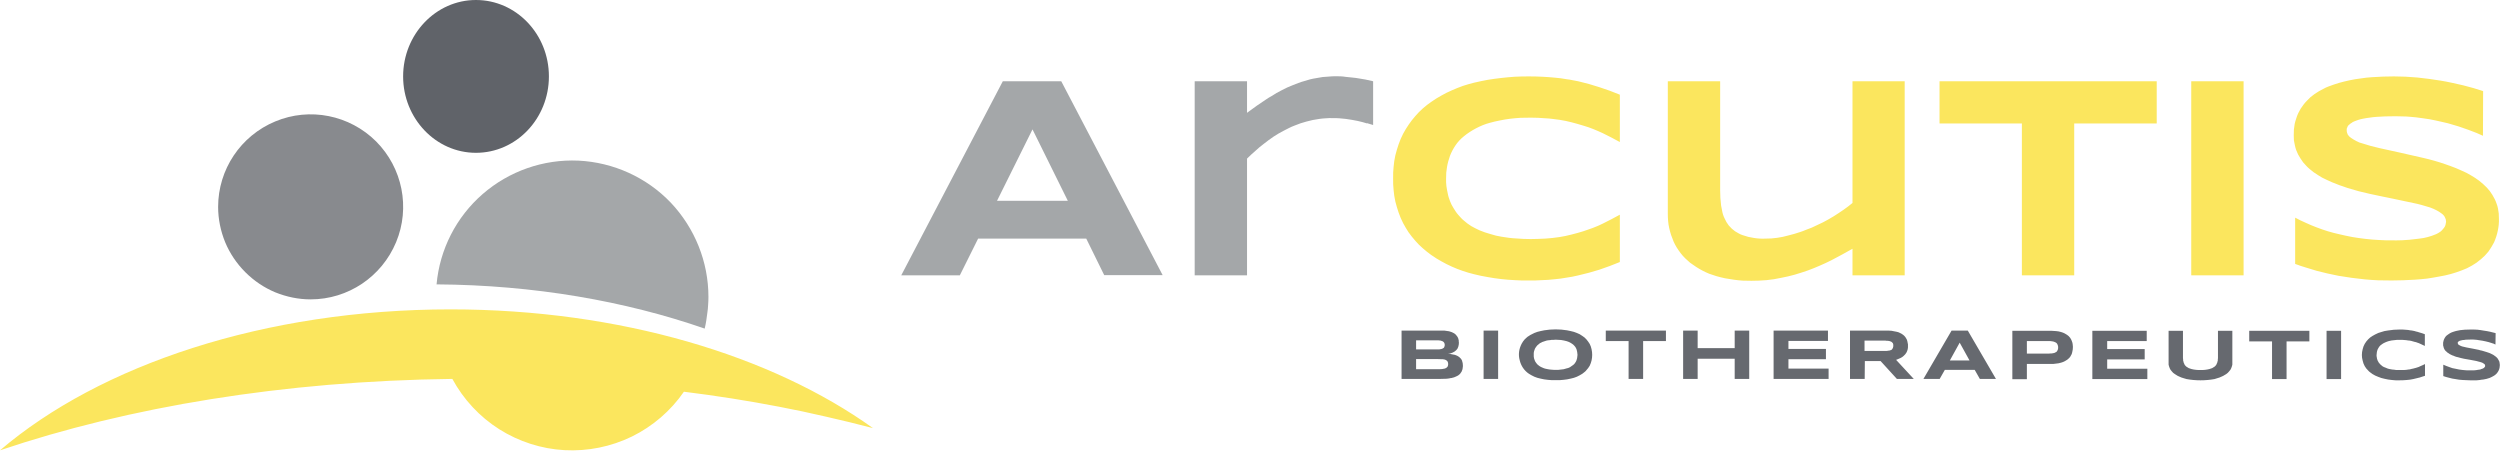
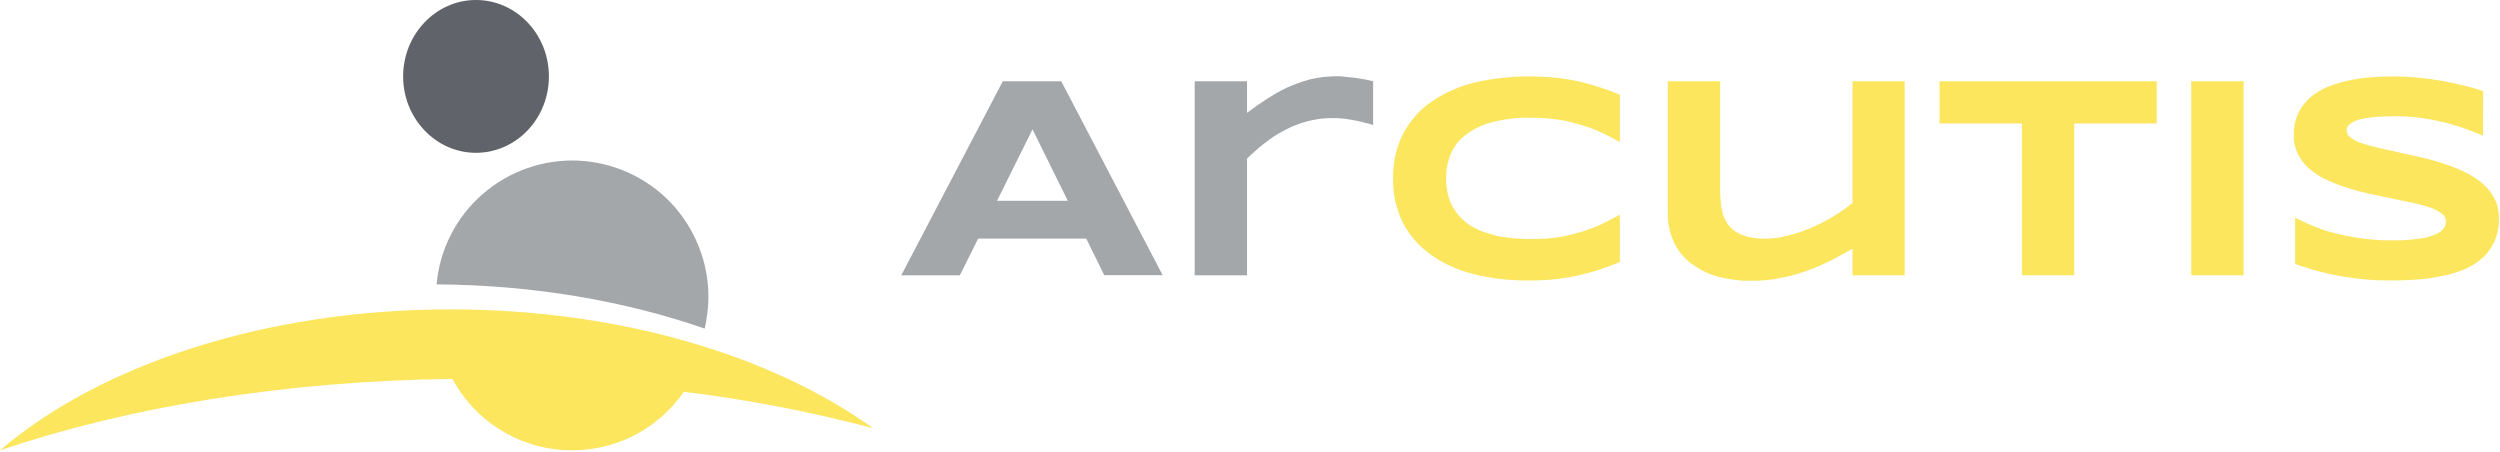
<svg xmlns="http://www.w3.org/2000/svg" version="1.2" viewBox="0 0 1600 289" width="1600" height="289">
  <title>logo-arcutis (1)-svg</title>
  <style>
		.s0 { fill: #888a8e } 
		.s1 { fill: #606369 } 
		.s2 { fill: #a4a7a9 } 
		.s3 { fill: #fbe65e } 
		.s4 { fill: #66696f } 
	</style>
  <g id="type">
    <g id="Layer">
-       <path id="Fill-13" fill-rule="evenodd" class="s0" d="m176.2 187.1c-7.2-3-13.7-7.4-19.2-12.9c-5.5-5.5-9.9-12-12.9-19.2c-2.9-7.1-4.5-14.8-4.5-22.6c0-23.9 14.4-45.5 36.6-54.7c22.1-9.2 47.5-4.1 64.5 12.8c16.9 17 22 42.4 12.8 64.5c-9.2 22.1-30.7 36.6-54.7 36.6c-7.8 0-15.4-1.6-22.6-4.5z" />
-     </g>
+       </g>
    <g id="Layer">
      <path id="Fill-14" class="s1" d="m258 48.9c0-26.9 20.9-48.9 46.6-48.9c25.8 0 46.7 21.9 46.7 48.9c0 27-20.9 48.9-46.7 48.9c-25.7 0-46.6-22-46.6-48.9z" />
    </g>
    <g id="Layer">
      <path id="Fill-15" class="s2" d="m308.9 124.2c16.9-14.7 38.9-22.4 61.3-21.4c22.4 1.1 43.6 10.7 59.1 26.9c15.4 16.3 24.1 37.9 24.1 60.3q0 2.6-0.2 5.1q-0.1 2.6-0.5 5.1q-0.3 2.6-0.7 5.1q-0.4 2.5-1 5c-50.7-17.6-109.2-27.9-171.6-28.3c2-22.4 12.6-43.1 29.5-57.8z" />
    </g>
    <g id="Layer">
      <path id="Fill-16" class="s3" d="m528.8 266.7q-15-3.5-30.2-6.4q-15.1-2.9-30.3-5.3q-15.3-2.4-30.6-4.3c-8.4 12.2-19.9 22.1-33.3 28.7c-13.4 6.5-28.2 9.5-43.1 8.7c-14.8-0.8-29.3-5.5-41.8-13.4c-12.6-8-22.9-19.1-30-32.2c-107.8 1.3-207.5 18-289.5 45.7c64-54.6 169.3-90.2 288.4-90.2c108.5 0 205.6 29.6 270.3 76q-14.9-3.9-29.9-7.3z" />
    </g>
  </g>
  <g id="icon">
    <path id="Fill-1" fill-rule="evenodd" class="s2" d="m695.2 152.7h-69.2l-11.7 23.5h-37.5l65-124.2h37.4l64.9 124.1h-37.4zm-57.1-24.2h45.3l-22.6-45.7zm236.8-49.5c-1.8-0.6-3.8-1.1-6-1.6c-2.3-0.5-4.8-0.9-7.6-1.3q-1-0.1-2.1-0.2q-1-0.1-2.1-0.2q-1-0.1-2.1-0.1q-1.1 0-2.1 0q-2.1-0.1-4.3 0.1q-2.1 0.1-4.2 0.4q-2.1 0.3-4.2 0.7q-2 0.4-4.1 1q-1.9 0.5-3.7 1.1q-1.9 0.7-3.7 1.4q-1.9 0.7-3.7 1.6q-1.7 0.8-3.5 1.8q-1.6 0.9-3.3 1.8q-1.6 1-3.2 2q-1.5 1.1-3.1 2.2q-1.5 1.1-3 2.3q-1.4 1.1-2.8 2.2q-1.4 1.2-2.7 2.4q-1.4 1.2-2.7 2.4q-1.3 1.2-2.6 2.5v74.7h-33.5v-124.2h33.5v20.2c4-3 8.2-6 12.4-8.7q1.6-1.1 3.3-2q1.6-1 3.2-2q1.7-0.9 3.4-1.8q1.7-0.8 3.4-1.7q1.8-0.8 3.6-1.5q1.8-0.8 3.6-1.4q1.8-0.7 3.7-1.2q1.8-0.6 3.7-1.1q2-0.5 4-0.8q2-0.4 4.1-0.7q2-0.2 4.1-0.3q2-0.2 4.1-0.2c2.1 0 4.3 0 6.6 0.4c2.3 0.3 4.5 0.4 6.6 0.7q3.2 0.5 6 1q2.8 0.6 4.9 1.1v28c-0.9-0.3-2.2-0.7-4-1.2z" />
    <g id="Layer">
		</g>
    <g id="Layer">
      <path id="Fill-4" class="s3" d="m1023.6 172.6q-6.6 2.1-13.7 3.7q-1.8 0.4-3.7 0.8q-1.8 0.3-3.7 0.6q-1.8 0.3-3.7 0.6q-1.9 0.2-3.7 0.4q-2.1 0.2-4.2 0.4q-2.1 0.1-4.2 0.2q-2.1 0.1-4.2 0.2q-2.1 0-4.2 0q-4.4 0.1-8.8-0.2q-4.4-0.2-8.8-0.7q-4.4-0.5-8.7-1.3q-4.3-0.7-8.6-1.8q-3.7-0.9-7.2-2.1q-3.6-1.2-7.1-2.8q-3.4-1.5-6.7-3.4q-3.3-1.8-6.4-4q-2.8-2-5.4-4.3q-2.6-2.2-4.8-4.8q-2.3-2.6-4.3-5.4q-1.9-2.9-3.5-5.9q-1.7-3.3-2.9-6.8q-1.2-3.5-2.1-7.1q-0.8-3.6-1.1-7.3q-0.4-3.7-0.3-7.4q-0.1-3.7 0.3-7.4q0.3-3.7 1.1-7.3q0.9-3.6 2.1-7.1q1.2-3.5 2.9-6.8q1.6-3 3.6-5.9q1.9-2.8 4.2-5.4q2.2-2.6 4.8-4.9q2.6-2.3 5.4-4.2q3.1-2.2 6.4-4q3.3-1.9 6.8-3.4q3.4-1.5 7-2.8q3.6-1.2 7.3-2.1q4.3-1 8.6-1.8q4.3-0.7 8.7-1.2q4.4-0.5 8.8-0.8q4.4-0.2 8.8-0.2c6 0 11.5 0.3 16.7 0.8q1.9 0.2 3.8 0.4q1.8 0.3 3.7 0.6q1.9 0.2 3.7 0.6q1.9 0.3 3.7 0.7q7 1.6 13.6 3.8c4.4 1.4 8.8 3 13.1 4.8v30.3q-5.1-2.8-10.8-5.6q-1.5-0.7-3.1-1.4q-1.5-0.6-3.1-1.3q-1.6-0.6-3.2-1.2q-1.5-0.5-3.2-1q-1.8-0.6-3.7-1.1q-1.9-0.6-3.7-1q-1.9-0.5-3.8-0.9q-1.9-0.3-3.9-0.7q-2.3-0.3-4.6-0.6q-2.3-0.3-4.6-0.4q-2.3-0.2-4.6-0.3q-2.4-0.1-4.7-0.1q-3.3 0-6.6 0.1q-3.3 0.2-6.6 0.6q-3.3 0.4-6.6 1.1q-3.2 0.6-6.4 1.5q-2.3 0.6-4.5 1.5q-2.2 0.9-4.3 2q-2.1 1.1-4.1 2.4q-2 1.3-3.8 2.8q-1.5 1.2-2.8 2.6q-1.3 1.4-2.4 3q-1.1 1.6-2 3.3q-0.9 1.7-1.6 3.5q-0.6 1.7-1.1 3.5q-0.5 1.8-0.8 3.6q-0.3 1.9-0.5 3.7q-0.1 1.8-0.1 3.7q0 1.2 0 2.5q0.1 1.2 0.2 2.4q0.2 1.3 0.4 2.5q0.2 1.2 0.5 2.4q0.2 1.2 0.6 2.4q0.4 1.2 0.8 2.3q0.5 1.1 1 2.3q0.6 1.1 1.2 2.1q0.6 1.1 1.4 2.2q0.7 1.1 1.6 2.1q0.8 1 1.7 1.9q0.9 1 1.9 1.8q1.1 1 2.3 1.9q1.2 0.9 2.5 1.7q1.3 0.7 2.6 1.4q1.3 0.7 2.7 1.3q1.7 0.7 3.4 1.3q1.8 0.6 3.6 1.1q1.7 0.5 3.5 1q1.8 0.4 3.6 0.7q2.3 0.4 4.7 0.7q2.3 0.3 4.6 0.4q2.4 0.2 4.7 0.3q2.3 0.1 4.7 0.1q2.3 0 4.6-0.1q2.3-0.1 4.7-0.2q2.3-0.2 4.6-0.4q2.3-0.3 4.6-0.6q1.9-0.4 3.8-0.7q1.9-0.4 3.8-0.9q1.9-0.5 3.8-1q1.8-0.5 3.7-1.1q1.6-0.5 3.2-1.1q1.6-0.5 3.1-1.1q1.6-0.7 3.2-1.3q1.5-0.7 3-1.4q5.7-2.8 10.9-5.7v30.3q-6.5 2.7-13.1 4.9zm77.3-120.6v70q0 1.6 0.1 3.2q0 1.6 0.2 3.1q0.1 1.6 0.3 3.2q0.3 1.5 0.6 3.1q0.2 1.3 0.6 2.6q0.4 1.3 1 2.5q0.5 1.2 1.2 2.4q0.7 1.1 1.5 2.2q0.9 1 1.9 2q1 0.9 2.1 1.7q1.2 0.8 2.4 1.4q1.2 0.7 2.5 1.1q1.8 0.6 3.6 1.1q1.8 0.4 3.7 0.7q1.8 0.3 3.7 0.4q1.9 0.1 3.8 0q1.8 0 3.6-0.1q1.8-0.2 3.7-0.4q1.8-0.3 3.5-0.6q1.8-0.4 3.6-0.9q1.9-0.5 3.8-1q1.9-0.6 3.8-1.2q1.9-0.6 3.7-1.4q1.8-0.7 3.7-1.4q1.8-0.8 3.6-1.7q1.8-0.8 3.6-1.7q1.7-0.9 3.5-1.9q1.7-1 3.4-2q1.6-1 3.1-2q1.6-1 3.1-2.1q1.5-1 2.9-2.1q1.5-1.2 2.9-2.3v-77.9h33.4v124.2h-33.4v-17q-6.3 3.6-13.4 7.3q-1.9 0.9-3.7 1.8q-1.9 0.9-3.8 1.7q-1.9 0.8-3.8 1.6q-2 0.8-3.9 1.5q-2.1 0.7-4.2 1.4q-2.1 0.7-4.2 1.3q-2.1 0.6-4.3 1.1q-2.1 0.5-4.3 0.9q-2.4 0.5-4.7 0.9q-2.4 0.3-4.8 0.6q-2.4 0.2-4.8 0.3q-2.4 0.1-4.8 0.1q-2.8 0-5.7-0.1q-2.8-0.2-5.6-0.6q-2.8-0.4-5.6-0.9q-2.8-0.6-5.6-1.4q-2.2-0.7-4.5-1.5q-2.2-0.9-4.3-2q-2.1-1.1-4.1-2.4q-2-1.3-3.9-2.7q-1.6-1.4-3.2-2.9q-1.5-1.5-2.8-3.2q-1.3-1.7-2.5-3.6q-1.1-1.8-2-3.8q-0.9-2.1-1.6-4.2q-0.7-2.2-1.2-4.4q-0.5-2.2-0.7-4.5q-0.2-2.3-0.2-4.5v-85zm226.6 27v97.2h-33.5v-97.2h-52.7v-27h139v27zm74.9-27h33.5v124.2h-33.5zm186.7 34.9q-3.5-1.7-9.3-3.8q-5.8-2.2-13.1-4.2q-2-0.5-3.9-0.9q-2-0.5-4-0.9q-2-0.4-4-0.8q-2.1-0.3-4.1-0.6q-2.2-0.3-4.4-0.6q-2.2-0.2-4.4-0.4q-2.2-0.2-4.4-0.2q-2.2-0.1-4.4-0.1q-7.2 0-12.3 0.4q-1.1 0.1-2.2 0.2q-1.1 0.2-2.1 0.3q-1.1 0.1-2.2 0.3q-1.1 0.2-2.1 0.4q-0.7 0.1-1.4 0.3q-0.7 0.2-1.4 0.4q-0.7 0.2-1.4 0.5q-0.7 0.2-1.3 0.5q-0.4 0.2-0.9 0.4q-0.4 0.2-0.7 0.5q-0.4 0.2-0.8 0.5q-0.4 0.3-0.7 0.6q-0.3 0.2-0.5 0.4q-0.2 0.2-0.4 0.5q-0.1 0.2-0.3 0.5q-0.1 0.3-0.2 0.6q-0.1 0.2-0.2 0.4q0 0.2-0.1 0.5q0 0.2 0 0.4q0 0.3 0 0.5q0 0.7 0.2 1.4q0.2 0.7 0.5 1.3q0.4 0.6 0.9 1.1q0.5 0.5 1.1 0.9q0.8 0.6 1.7 1.1q0.9 0.6 1.8 1q0.9 0.5 1.9 0.9q1 0.3 2 0.6q4.7 1.6 10.9 3q6.2 1.4 13.2 2.9q7 1.5 14.5 3.3q7.5 1.7 14.4 4.1q1.7 0.5 3.4 1.2q1.7 0.6 3.4 1.3q1.6 0.7 3.2 1.4q1.7 0.7 3.3 1.5q1.5 0.8 2.9 1.6q1.4 0.8 2.8 1.7q1.3 0.9 2.7 1.9q1.3 1 2.5 2.1q1.1 1 2.2 2.1q1 1.1 2 2.3q0.9 1.2 1.7 2.5q0.8 1.3 1.5 2.7q0.7 1.4 1.2 2.9q0.6 1.5 0.9 3.1q0.3 1.6 0.5 3.2q0.1 1.6 0.1 3.2q0.1 1.9-0.1 3.9q-0.2 2-0.6 3.9q-0.4 2-1 3.8q-0.6 1.9-1.4 3.7q-0.8 1.6-1.7 3q-0.9 1.5-1.9 2.9q-1.1 1.3-2.3 2.6q-1.2 1.2-2.5 2.3q-1.4 1.2-2.8 2.2q-1.5 1-3 1.9q-1.6 0.9-3.2 1.7q-1.6 0.7-3.2 1.3q-1.8 0.7-3.6 1.3q-1.8 0.6-3.6 1.1q-1.9 0.5-3.7 0.9q-1.9 0.4-3.7 0.7q-1.9 0.4-3.9 0.7q-1.9 0.3-3.8 0.6q-1.9 0.2-3.9 0.4q-1.9 0.2-3.9 0.3q-7.8 0.5-14.8 0.5q-4.3 0-8.6-0.1q-4.3-0.2-8.6-0.6q-4.2-0.4-8.5-1q-4.2-0.6-8.4-1.3q-3.6-0.7-7.1-1.5q-3.5-0.8-6.9-1.7q-3.5-1-6.9-2.1q-3.4-1-6.8-2.3v-29.6q3.3 1.8 6.8 3.3q3.4 1.6 6.9 2.9q3.6 1.4 7.2 2.5q3.6 1.1 7.3 1.9q4.2 1 8.4 1.8q4.2 0.7 8.5 1.2q4.2 0.5 8.5 0.7q4.3 0.3 8.6 0.2q2.2 0.1 4.4 0q2.1 0 4.3-0.2q2.2-0.1 4.4-0.4q2.1-0.2 4.3-0.5q1.3-0.2 2.7-0.4q1.3-0.3 2.6-0.6q1.3-0.4 2.6-0.8q1.3-0.4 2.6-1q0.7-0.3 1.4-0.7q0.8-0.4 1.4-0.9q0.7-0.5 1.2-1.1q0.6-0.6 1.1-1.3q0.3-0.4 0.6-0.9q0.2-0.5 0.4-1q0.1-0.5 0.2-1q0.1-0.5 0.2-1.1q-0.1-0.7-0.2-1.5q-0.2-0.7-0.6-1.4q-0.3-0.7-0.8-1.2q-0.5-0.6-1.2-1.1q-0.8-0.6-1.7-1.2q-0.9-0.5-1.8-1q-0.9-0.5-1.9-0.9q-1-0.4-2-0.8q-1.3-0.4-2.7-0.8q-1.3-0.4-2.7-0.8q-1.3-0.3-2.7-0.7q-1.4-0.3-2.8-0.6q-6.2-1.3-13.2-2.8c-4.7-0.9-9.5-2-14.4-3q-7.5-1.6-14.4-3.8q-1.7-0.6-3.4-1.2q-1.7-0.5-3.3-1.2q-1.7-0.6-3.3-1.3q-1.7-0.7-3.3-1.5q-1.5-0.7-2.9-1.4q-1.4-0.8-2.8-1.7q-1.4-0.9-2.7-1.8q-1.3-1-2.5-2q-1.2-1-2.2-2.1q-1-1-2-2.2q-0.9-1.2-1.7-2.5q-0.8-1.2-1.5-2.5q-0.7-1.5-1.3-3q-0.5-1.5-0.8-3q-0.4-1.6-0.6-3.1q-0.1-1.6-0.1-3.2q0-1.8 0.1-3.7q0.2-1.8 0.5-3.6q0.4-1.8 1-3.5q0.5-1.7 1.3-3.4q0.7-1.5 1.5-2.8q0.9-1.4 1.9-2.7q1-1.3 2.1-2.4q1.1-1.2 2.3-2.3q1.3-1 2.6-2q1.4-1 2.8-1.8q1.5-0.9 3-1.6q1.4-0.8 3-1.4q1.6-0.6 3.3-1.2q1.7-0.6 3.4-1.1q1.7-0.5 3.4-0.9q1.8-0.4 3.5-0.8q1.8-0.3 3.6-0.7q1.8-0.3 3.6-0.5q1.8-0.3 3.6-0.5q1.8-0.1 3.6-0.3q7.4-0.5 14-0.5q7.3 0 14.9 0.7c5.1 0.5 10 1.2 15 2c5.1 0.8 9.8 2 14.4 3c4.6 1.1 8.8 2.4 12.8 3.7z" />
    </g>
    <g id="Layer">
-       <path id="Fill-17" fill-rule="evenodd" class="s4" d="m936.3 234q0 0.4-0.1 0.8q0 0.4-0.1 0.8q0 0.4-0.1 0.7q-0.1 0.4-0.3 0.8q-0.1 0.3-0.2 0.6q-0.2 0.3-0.4 0.6q-0.2 0.3-0.4 0.6q-0.2 0.2-0.4 0.5q-0.3 0.2-0.5 0.4q-0.3 0.3-0.6 0.5q-0.3 0.2-0.6 0.3q-0.3 0.2-0.6 0.3q-0.3 0.2-0.7 0.3q-0.4 0.2-0.7 0.3q-0.4 0.1-0.8 0.2q-0.3 0.1-0.7 0.2q-0.4 0.1-0.8 0.1q-0.5 0.1-0.9 0.2q-0.4 0-0.8 0.1q-0.5 0-0.9 0.1c-1.2 0-2.4 0.1-3.7 0.1h-25v-30.9h27.5q0.3 0 0.7 0.1q0.3 0 0.7 0.1q0.4 0 0.7 0.1q0.4 0.1 0.7 0.1q0.3 0.1 0.7 0.2q0.3 0.1 0.6 0.2q0.3 0.1 0.6 0.2q0.3 0.1 0.6 0.3q0.3 0.1 0.6 0.3q0.2 0.1 0.5 0.3q0.2 0.2 0.5 0.4q0.2 0.2 0.4 0.4q0.2 0.2 0.4 0.5q0.2 0.2 0.4 0.5q0.2 0.3 0.3 0.5q0.2 0.3 0.3 0.6q0.1 0.4 0.2 0.7q0.1 0.4 0.2 0.8q0 0.3 0 0.7q0.1 0.4 0.1 0.7q0 0.7-0.1 1.3q-0.1 0.7-0.3 1.3q-0.2 0.6-0.5 1.2q-0.4 0.5-0.8 1q-0.5 0.5-1.1 0.9q-0.6 0.4-1.3 0.7q-0.7 0.3-1.4 0.5q-0.7 0.2-1.4 0.3q0.5 0 1.1 0q0.5 0.1 1.1 0.2q0.5 0.1 1 0.2q0.6 0.1 1.1 0.2q0.4 0.2 0.8 0.3q0.4 0.1 0.7 0.3q0.4 0.2 0.7 0.4q0.4 0.2 0.7 0.5q0.3 0.2 0.5 0.5q0.3 0.2 0.5 0.5q0.2 0.3 0.4 0.6q0.1 0.3 0.3 0.6q0.1 0.4 0.2 0.8q0.1 0.3 0.2 0.7q0 0.4 0.1 0.8q0 0.4 0 0.8m-11.6-13.1q0-0.2 0-0.3q0-0.2 0-0.3q-0.1-0.1-0.1-0.3q0-0.1-0.1-0.2q0-0.2-0.1-0.3q-0.1-0.1-0.2-0.3q-0.1-0.1-0.2-0.2q-0.1-0.1-0.2-0.2q-0.2-0.1-0.3-0.2q-0.2-0.1-0.4-0.2q-0.2-0.1-0.3-0.1q-0.2-0.1-0.4-0.1q-0.3-0.1-0.6-0.2q-0.3 0-0.6 0q-0.3-0.1-0.5-0.1q-0.3 0-0.6 0h-13.7v5.8h13.7q0.3 0 0.6 0q0.3 0 0.6 0q0.2-0.1 0.5-0.1q0.3 0 0.6-0.1q0.2 0 0.4-0.1q0.2-0.1 0.3-0.1q0.2-0.1 0.4-0.2q0.2-0.1 0.3-0.2q0.1-0.1 0.3-0.2q0.1-0.1 0.2-0.2q0-0.1 0.1-0.3q0.1-0.1 0.1-0.2q0.1-0.2 0.1-0.3q0.1-0.1 0.1-0.3q0-0.1 0-0.3q0-0.1 0-0.2zm2.2 12.2q0-0.2 0-0.4q0-0.2-0.1-0.5q0-0.2-0.1-0.4q-0.1-0.2-0.2-0.4q-0.1-0.2-0.3-0.3q-0.1-0.2-0.3-0.3q-0.1-0.1-0.3-0.2q-0.2-0.1-0.4-0.2q-0.2-0.1-0.5-0.2q-0.3 0-0.6-0.1q-0.2 0-0.5-0.1q-0.3 0-0.6 0c-0.9 0-2-0.1-3.2-0.1h-13.4v6.5h13.4c1.2 0 2.3 0 3.2-0.1q0.3 0 0.6-0.1q0.3 0 0.5-0.1q0.3 0 0.6-0.1q0.3-0.1 0.5-0.2q0.2-0.1 0.4-0.2q0.2-0.1 0.3-0.2q0.2-0.1 0.3-0.3q0.2-0.1 0.3-0.3q0.1-0.2 0.2-0.4q0.1-0.2 0.1-0.4q0.1-0.2 0.1-0.4q0-0.3 0-0.5zm22.7-21.4h9.3v30.9h-9.3zm69.5 15.5q0 0.9-0.1 1.8q-0.1 0.9-0.3 1.8q-0.2 0.9-0.5 1.7q-0.3 0.9-0.7 1.7q-0.5 0.8-1 1.5q-0.5 0.7-1.1 1.3q-0.5 0.7-1.2 1.2q-0.7 0.6-1.4 1.1q-0.8 0.5-1.7 1q-0.9 0.5-1.8 0.9q-1 0.4-1.9 0.7q-1 0.3-2 0.5q-1.2 0.3-2.4 0.5q-1.2 0.2-2.4 0.3q-1.2 0.1-2.4 0.2q-1.3 0-2.5 0q-1.2 0-2.4 0q-1.3-0.1-2.5-0.2q-1.2-0.1-2.4-0.3q-1.2-0.2-2.4-0.5q-1-0.2-2-0.5q-0.9-0.3-1.9-0.7q-0.9-0.4-1.8-0.9q-0.9-0.5-1.7-1c-1.5-1-2.8-2.3-3.8-3.8c-1-1.5-1.7-3.1-2.1-4.9c-0.5-1.7-0.6-3.5-0.4-5.3c0.2-1.8 0.8-3.5 1.6-5.1q0.4-0.8 0.9-1.5q0.5-0.7 1.1-1.4q0.6-0.6 1.3-1.2q0.6-0.6 1.4-1q0.8-0.6 1.7-1q0.9-0.5 1.8-0.9q1-0.4 1.9-0.7q1-0.3 2-0.5q1.2-0.3 2.4-0.5q1.2-0.2 2.4-0.3q1.2-0.2 2.5-0.2q1.2-0.1 2.4-0.1q1.2 0 2.5 0.1q1.2 0 2.4 0.2q1.2 0.1 2.4 0.3q1.2 0.2 2.4 0.5q1 0.2 2 0.5q0.9 0.3 1.9 0.7q0.9 0.4 1.8 0.8q0.9 0.5 1.7 1.1q0.7 0.4 1.4 1q0.7 0.6 1.2 1.2q0.6 0.7 1.1 1.4q0.5 0.7 1 1.5q0.4 0.8 0.7 1.6q0.3 0.9 0.5 1.8q0.2 0.9 0.3 1.8q0.1 0.9 0.1 1.8zm-9.4 0q0-0.5-0.1-0.9q0-0.5-0.1-0.9q0-0.4-0.2-0.9q-0.1-0.4-0.2-0.8q-0.2-0.4-0.4-0.9q-0.2-0.4-0.5-0.8q-0.3-0.4-0.6-0.7q-0.4-0.4-0.7-0.7q-0.5-0.4-1-0.7q-0.5-0.3-1-0.6q-0.6-0.3-1.1-0.5q-0.6-0.2-1.2-0.4q-0.8-0.2-1.7-0.4q-0.8-0.2-1.7-0.3q-0.9-0.1-1.7-0.1q-0.9-0.1-1.8-0.1q-0.6 0-1.2 0.1q-0.6 0-1.3 0q-0.6 0.1-1.2 0.2q-0.6 0-1.2 0.1q-0.5 0.1-1 0.2q-0.4 0.1-0.9 0.3q-0.5 0.1-0.9 0.3q-0.5 0.1-0.9 0.3q-0.4 0.2-0.7 0.4q-0.3 0.1-0.7 0.3q-0.3 0.2-0.6 0.5q-0.3 0.2-0.6 0.5q-0.2 0.2-0.5 0.4q-0.2 0.2-0.4 0.5q-0.2 0.2-0.4 0.5q-0.2 0.3-0.4 0.6q-0.1 0.2-0.3 0.5q-0.1 0.3-0.2 0.5q-0.1 0.3-0.2 0.6q-0.1 0.3-0.2 0.6q0 0.3-0.1 0.5q0 0.3-0.1 0.6q0 0.3 0 0.6q0 0.3 0 0.6q0 0.3 0 0.5q0 0.3 0 0.6q0.1 0.3 0.1 0.6q0.1 0.3 0.1 0.6q0.1 0.3 0.2 0.6q0.1 0.3 0.2 0.5q0.1 0.3 0.2 0.6q0.2 0.3 0.3 0.5q0.2 0.3 0.4 0.6q0.2 0.2 0.4 0.5q0.2 0.2 0.4 0.5q0.3 0.2 0.5 0.4q0.3 0.3 0.6 0.5q0.3 0.2 0.6 0.4q0.4 0.2 0.7 0.4q0.3 0.2 0.7 0.3q0.4 0.2 0.9 0.4q0.4 0.1 0.9 0.3q0.5 0.1 0.9 0.2q0.5 0.1 1 0.2q0.6 0.1 1.2 0.2q0.6 0.1 1.2 0.1q0.7 0.1 1.3 0.1q0.6 0 1.2 0q0.9 0 1.8 0q0.8-0.1 1.7-0.2q0.9-0.1 1.7-0.2q0.9-0.2 1.7-0.5q0.6-0.1 1.2-0.3q0.5-0.3 1.1-0.5q0.5-0.3 1-0.7q0.5-0.3 1-0.7q0.3-0.3 0.7-0.6q0.3-0.4 0.6-0.8q0.3-0.4 0.5-0.8q0.2-0.4 0.4-0.9q0.1-0.4 0.2-0.8q0.2-0.4 0.2-0.9q0.1-0.4 0.1-0.8q0.1-0.5 0.1-0.9zm42-8.8v24.2h-9.3v-24.2h-14.6v-6.7h38.5v6.7zm58.6 24.2v-12.9h-23.7v12.9h-9.3v-30.9h9.3v11.2h23.7v-11.2h9.3v30.9zm24.9 0v-30.9h34.8v6.6h-25.3v5.1h24v6.6h-24v6h25.7v6.6zm58.3 0h-9.4v-30.9h23.3q0.8 0 1.6 0q0.9 0.1 1.7 0.1q0.8 0.1 1.5 0.3q0.8 0.1 1.6 0.3q0.6 0.1 1.2 0.3q0.5 0.2 1.1 0.5q0.5 0.2 1 0.5q0.5 0.3 1 0.7q0.4 0.3 0.7 0.6q0.4 0.4 0.7 0.8q0.3 0.4 0.5 0.8q0.3 0.4 0.5 0.9q0.1 0.5 0.3 1q0.1 0.5 0.2 1q0.1 0.5 0.2 1q0 0.5 0 1q0 0.4 0 0.9q-0.1 0.4-0.1 0.8q-0.1 0.5-0.2 0.9q-0.2 0.4-0.3 0.8q-0.2 0.4-0.3 0.7q-0.2 0.3-0.4 0.6q-0.2 0.4-0.5 0.7q-0.2 0.3-0.5 0.5q-0.2 0.3-0.5 0.5q-0.3 0.3-0.6 0.5q-0.3 0.2-0.6 0.4q-0.3 0.2-0.7 0.4q-0.3 0.2-0.7 0.3q-0.3 0.2-0.7 0.3q-0.4 0.2-0.7 0.3q-0.4 0.2-0.8 0.3l11.3 12.2h-10.8l-10.4-11.4h-10.1zm18.3-21.1q0-0.2 0-0.4q0-0.2 0-0.4q-0.1-0.2-0.1-0.4q-0.1-0.2-0.1-0.4q-0.1-0.1-0.2-0.3q-0.1-0.1-0.2-0.2q-0.1-0.2-0.3-0.3q-0.1-0.1-0.2-0.2q-0.2-0.1-0.5-0.2q-0.2-0.1-0.4-0.2q-0.2 0-0.4-0.1q-0.3 0-0.5-0.1q-0.3 0-0.7-0.1q-0.3 0-0.7 0q-0.3-0.1-0.7-0.1q-0.3 0-0.7 0h-12.7v6.6h12.7q0.4 0 0.7 0q0.4 0 0.7 0q0.3 0 0.7-0.1q0.3 0 0.6-0.1q0.3 0 0.5 0q0.2-0.1 0.4-0.2q0.3 0 0.5-0.1q0.2-0.1 0.4-0.2q0.2-0.1 0.3-0.2q0.1-0.1 0.2-0.3q0.1-0.1 0.2-0.3q0.1-0.1 0.2-0.3q0.1-0.1 0.1-0.3q0.1-0.2 0.1-0.4q0.1-0.2 0.1-0.4q0-0.2 0-0.4zm52.1 15.3h-19.1l-3.3 5.8h-10.4l18-30.9h10.4l18 30.9h-10.3zm-15.9-6h12.6l-6.3-11.4zm78.7-8.4q0 0.6 0 1.1q-0.1 0.5-0.2 1.1q-0.1 0.5-0.2 1q-0.1 0.6-0.3 1.1q-0.2 0.5-0.5 0.9q-0.2 0.5-0.5 0.9q-0.3 0.4-0.7 0.8q-0.4 0.4-0.8 0.7q-0.4 0.4-1 0.7q-0.5 0.4-1 0.6q-0.6 0.3-1.1 0.5q-0.6 0.3-1.2 0.4q-0.8 0.2-1.6 0.4q-0.8 0.1-1.6 0.2q-0.8 0.1-1.6 0.2q-0.8 0-1.6 0h-15.5v9.8h-9.3v-31h24.8q0.8 0 1.6 0.1q0.8 0 1.6 0.1q0.8 0.1 1.6 0.2q0.8 0.2 1.6 0.4q0.6 0.2 1.2 0.4q0.5 0.2 1.1 0.5q0.5 0.2 1 0.6q0.6 0.3 1 0.7q0.5 0.3 0.8 0.7q0.4 0.4 0.7 0.8q0.3 0.5 0.6 1q0.2 0.4 0.4 0.9q0.2 0.5 0.4 1.1q0.1 0.5 0.2 1q0.1 0.6 0.1 1.1q0.1 0.5 0.1 1.1zm-9.4 0.1q0-0.3 0-0.5q-0.1-0.2-0.1-0.5q-0.1-0.2-0.1-0.4q-0.1-0.3-0.2-0.5q-0.1-0.2-0.2-0.4q-0.1-0.1-0.2-0.3q-0.2-0.2-0.3-0.3q-0.2-0.1-0.4-0.3q-0.2-0.1-0.5-0.2q-0.2-0.1-0.4-0.2q-0.3-0.1-0.6-0.2q-0.2 0-0.5-0.1q-0.4 0-0.7-0.1q-0.4 0-0.8-0.1q-0.4 0-0.8 0q-0.4 0-0.8 0h-13.4v8h13.4q0.4 0 0.8 0q0.4 0 0.8-0.1q0.4 0 0.8 0q0.3-0.1 0.7-0.1q0.3-0.1 0.5-0.1q0.3-0.1 0.5-0.1q0.3-0.1 0.5-0.2q0.3-0.1 0.5-0.3q0.2-0.1 0.4-0.2q0.1-0.1 0.3-0.3q0.1-0.1 0.2-0.3q0.1-0.2 0.2-0.4q0.1-0.2 0.2-0.4q0-0.2 0.1-0.5q0-0.2 0.1-0.4q0-0.2 0-0.5zm21.9 20.2v-30.9h34.8v6.6h-25.3v5.1h24v6.6h-24v6h25.7v6.6zm88.4-6q-0.4 0.5-0.8 1q-0.4 0.5-0.9 1q-0.5 0.4-1 0.8q-0.6 0.4-1.2 0.7q-0.7 0.5-1.5 0.8q-0.8 0.4-1.6 0.7q-0.8 0.3-1.6 0.5q-0.8 0.3-1.6 0.5q-2.2 0.4-4.5 0.6q-2.2 0.2-4.5 0.2q-2.2 0-4.5-0.2q-2.2-0.2-4.4-0.6q-0.9-0.2-1.7-0.5q-0.8-0.2-1.6-0.5q-0.8-0.3-1.6-0.7q-0.8-0.3-1.5-0.8q-0.6-0.3-1.1-0.7q-0.6-0.4-1.1-0.8q-0.4-0.5-0.9-1q-0.4-0.5-0.8-1q-0.3-0.5-0.5-1q-0.3-0.6-0.4-1.1q-0.2-0.6-0.3-1.1q0-0.6 0-1.2v-20.5h9.2v17.5q0 0.4 0.1 0.8q0 0.3 0 0.7q0.1 0.4 0.2 0.7q0.1 0.4 0.2 0.8q0.1 0.3 0.3 0.6q0.1 0.4 0.3 0.7q0.2 0.3 0.5 0.6q0.2 0.2 0.5 0.5q0.4 0.3 0.8 0.5q0.4 0.3 0.8 0.5q0.5 0.2 0.9 0.3q0.5 0.2 0.9 0.3q0.7 0.2 1.4 0.3q0.7 0.1 1.5 0.2q0.7 0.1 1.4 0.1q0.7 0 1.4 0q0.8 0 1.5 0q0.7 0 1.4-0.1q0.7-0.1 1.4-0.2q0.7-0.1 1.4-0.3q0.4-0.1 0.9-0.3q0.4-0.1 0.9-0.3q0.4-0.2 0.8-0.5q0.4-0.2 0.8-0.5q0.3-0.3 0.5-0.5q0.3-0.3 0.5-0.6q0.2-0.3 0.3-0.7q0.2-0.3 0.3-0.6q0.1-0.4 0.2-0.8q0.1-0.3 0.2-0.7q0-0.4 0-0.7q0.1-0.4 0.1-0.8v-17.5h9.2v20.5q0 0.6 0 1.2q-0.1 0.5-0.3 1.1q-0.1 0.5-0.4 1.1q-0.2 0.5-0.5 1zm35.9-18.1v24.1h-9.3v-24.1h-14.6v-6.8h38.5v6.8zm25.6-6.8h9.3v30.9h-9.3zm59.2 30q-1.8 0.5-3.7 0.9c-1.3 0.3-2.7 0.5-4.2 0.6q-2.1 0.2-4.6 0.2q-1.2 0-2.5 0q-1.2-0.1-2.4-0.2q-1.2-0.1-2.4-0.3q-1.2-0.2-2.4-0.5q-1-0.2-2-0.5q-1-0.3-1.9-0.7q-1-0.4-1.9-0.8q-0.9-0.5-1.8-1q-0.8-0.5-1.5-1.1q-0.7-0.5-1.3-1.2q-0.6-0.6-1.2-1.3q-0.5-0.7-1-1.5q-0.9-1.6-1.3-3.5q-0.5-1.8-0.5-3.6q0-1.9 0.5-3.7q0.4-1.8 1.3-3.4q0.5-0.8 1-1.5q0.6-0.7 1.2-1.4q0.6-0.6 1.3-1.2q0.7-0.5 1.5-1q0.9-0.6 1.8-1q0.9-0.5 1.9-0.9q0.9-0.3 1.9-0.6q1-0.3 2-0.6q1.2-0.2 2.4-0.4q1.2-0.2 2.4-0.3q1.2-0.2 2.4-0.2q1.3-0.1 2.5-0.1c1.6 0 3.2 0 4.6 0.2q0.6 0.1 1.1 0.1q0.5 0.1 1 0.2q0.5 0 1 0.1q0.6 0.1 1.1 0.2q0.4 0.1 0.9 0.2q0.5 0.1 1 0.3q0.4 0.1 0.9 0.2q0.5 0.1 0.9 0.3q1.9 0.5 3.7 1.2v7.5c-1-0.5-2-0.9-3-1.4q-0.5-0.2-0.9-0.4q-0.4-0.1-0.9-0.3q-0.4-0.1-0.8-0.3q-0.5-0.1-0.9-0.2q-0.5-0.2-1.1-0.3q-0.5-0.1-1-0.3q-0.5-0.1-1-0.2q-0.6-0.1-1.1-0.1q-0.6-0.1-1.3-0.2q-0.6-0.1-1.3-0.1q-0.6 0-1.3-0.1q-0.6 0-1.2 0q-1 0-1.9 0q-0.9 0.1-1.8 0.2q-0.9 0.1-1.8 0.2q-0.9 0.2-1.8 0.4q-0.6 0.2-1.2 0.4q-0.7 0.2-1.2 0.5q-0.6 0.2-1.2 0.6q-0.5 0.3-1 0.7q-0.4 0.3-0.8 0.6q-0.4 0.4-0.7 0.8q-0.3 0.4-0.5 0.8q-0.3 0.4-0.5 0.9q-0.2 0.4-0.3 0.9q-0.1 0.4-0.2 0.8q-0.1 0.5-0.1 1q-0.1 0.4-0.1 0.9q0 0.3 0 0.6q0.1 0.3 0.1 0.6q0 0.3 0.1 0.6q0 0.3 0.1 0.6q0.1 0.3 0.2 0.6q0.1 0.3 0.2 0.6q0.2 0.3 0.3 0.5q0.1 0.3 0.3 0.6q0.2 0.3 0.4 0.5q0.2 0.3 0.5 0.6q0.2 0.2 0.4 0.4q0.3 0.3 0.6 0.5q0.3 0.2 0.6 0.5q0.3 0.2 0.7 0.4q0.3 0.2 0.7 0.3q0.4 0.2 0.8 0.3q0.4 0.2 0.9 0.4q0.5 0.1 1 0.3q0.5 0.1 1 0.2q0.5 0.1 1.1 0.2q0.6 0.1 1.2 0.1q0.7 0.1 1.3 0.2q0.7 0 1.3 0q0.7 0 1.3 0q0.7 0 1.3 0q0.7 0 1.3 0q0.7-0.1 1.3-0.1q0.6-0.1 1.3-0.2q0.5-0.1 1-0.1q0.6-0.1 1.1-0.3q0.5-0.1 1-0.2q0.5-0.1 1.1-0.3q0.4-0.1 0.8-0.2q0.5-0.2 0.9-0.3q0.5-0.2 0.9-0.3q0.4-0.2 0.8-0.4c1.1-0.4 2-0.9 3.1-1.4v7.5q-1.9 0.7-3.7 1.2zm48.9-21.2q-0.4-0.2-0.7-0.3q-0.3-0.1-0.6-0.3q-0.3-0.1-0.7-0.2q-0.3-0.1-0.6-0.2c-1.1-0.4-2.3-0.7-3.6-1q-2.1-0.5-4.5-0.8q-0.6-0.1-1.2-0.2q-0.6-0.1-1.2-0.1q-0.6 0-1.2-0.1q-0.6 0-1.2 0q-2 0-3.5 0.1q-0.3 0.1-0.6 0.1q-0.3 0-0.6 0.1q-0.3 0-0.5 0q-0.3 0.1-0.6 0.1q-0.2 0.1-0.4 0.1q-0.2 0.1-0.4 0.1q-0.2 0.1-0.4 0.1q-0.2 0.1-0.4 0.1q-0.1 0.1-0.2 0.1q-0.1 0.1-0.2 0.2q-0.1 0-0.2 0.1q-0.1 0.1-0.2 0.1q-0.1 0.1-0.2 0.1q0 0.1-0.1 0.2q0 0-0.1 0.1q0 0.1 0 0.1q0 0.1 0 0.1q-0.1 0.1-0.1 0.2q0 0 0.1 0.1q0 0 0 0.1q0 0.2 0 0.3q0.1 0.2 0.2 0.4q0.1 0.1 0.2 0.2q0.2 0.2 0.3 0.3q0.3 0.1 0.5 0.2q0.2 0.2 0.5 0.3q0.2 0.1 0.5 0.2q0.3 0.1 0.5 0.2q1.3 0.3 3 0.7l3.7 0.7q2 0.4 4 0.8q0.5 0.1 1 0.3q0.5 0.1 1 0.2q0.5 0.1 1 0.3q0.5 0.1 1 0.3q0.5 0.1 1 0.3q0.4 0.1 0.9 0.3q0.4 0.1 0.9 0.3q0.5 0.2 0.9 0.4q0.4 0.2 0.8 0.4q0.4 0.2 0.8 0.4q0.4 0.2 0.7 0.5q0.4 0.2 0.7 0.5q0.3 0.3 0.6 0.5q0.3 0.3 0.6 0.6q0.2 0.3 0.4 0.6q0.3 0.4 0.4 0.7q0.2 0.4 0.4 0.7q0.1 0.4 0.2 0.8q0.1 0.4 0.1 0.8q0.1 0.4 0.1 0.8q0 0.5-0.1 1q0 0.5-0.1 0.9q-0.1 0.5-0.3 1q-0.2 0.5-0.4 0.9q-0.2 0.4-0.5 0.8q-0.2 0.3-0.5 0.7q-0.3 0.3-0.6 0.6q-0.4 0.3-0.7 0.6q-0.4 0.3-0.8 0.5q-0.4 0.3-0.9 0.5q-0.4 0.2-0.8 0.4q-0.5 0.2-0.9 0.4q-0.5 0.1-1 0.3q-0.5 0.1-1 0.3q-0.5 0.1-1 0.2q-0.5 0.1-1 0.2q-0.6 0.1-1.1 0.1q-0.5 0.1-1.1 0.2q-0.5 0-1 0.1q-0.6 0-1.1 0.1h-4.1q-1.2 0-2.4-0.1q-1.2 0-2.4-0.1q-1.2-0.1-2.3-0.2q-1.2-0.2-2.4-0.4q-1-0.1-1.9-0.3q-1-0.2-2-0.5q-0.9-0.2-1.9-0.5q-0.9-0.2-1.9-0.6v-7.3q1 0.4 1.9 0.8q1 0.4 1.9 0.7q1 0.4 2 0.7q1 0.2 2 0.4q1.2 0.3 2.4 0.5q1.1 0.2 2.3 0.3q1.2 0.1 2.4 0.2q1.2 0 2.4 0q0.6 0 1.2 0q0.6 0 1.2 0q0.6-0.1 1.2-0.1q0.6-0.1 1.2-0.2q0.4 0 0.7-0.1q0.4-0.1 0.8-0.1q0.3-0.1 0.7-0.3q0.3-0.1 0.7-0.2q0.2-0.1 0.4-0.2q0.2-0.1 0.4-0.2q0.2-0.1 0.3-0.2q0.2-0.2 0.3-0.4q0.1-0.1 0.2-0.2q0-0.1 0.1-0.2q0-0.1 0.1-0.3q0-0.1 0-0.2q0-0.2-0.1-0.4q0-0.2-0.1-0.4q-0.1-0.1-0.3-0.3q-0.1-0.1-0.3-0.2q-0.2-0.2-0.4-0.3q-0.3-0.2-0.5-0.3q-0.3-0.1-0.5-0.2q-0.3-0.1-0.6-0.2q-0.3-0.1-0.7-0.2q-0.4-0.1-0.8-0.2q-0.4-0.1-0.7-0.2q-0.4-0.1-0.8-0.2l-3.7-0.7q-1.9-0.3-4-0.7q-2-0.4-4-1q-0.4-0.1-0.9-0.2q-0.5-0.2-0.9-0.3q-0.5-0.2-0.9-0.4q-0.5-0.2-0.9-0.3q-0.4-0.2-0.8-0.4q-0.4-0.2-0.8-0.4q-0.4-0.2-0.7-0.5q-0.4-0.2-0.8-0.5q-0.3-0.2-0.5-0.5q-0.3-0.2-0.6-0.5q-0.2-0.3-0.5-0.6q-0.2-0.4-0.4-0.7q-0.2-0.3-0.3-0.7q-0.1-0.4-0.2-0.8q-0.1-0.4-0.2-0.7q0-0.4 0-0.8q0-0.5 0-1q0.1-0.4 0.2-0.9q0.1-0.4 0.2-0.8q0.2-0.5 0.4-0.9q0.2-0.3 0.4-0.7q0.3-0.3 0.5-0.7q0.3-0.3 0.6-0.6q0.3-0.2 0.7-0.5q0.3-0.3 0.7-0.5q0.4-0.3 0.8-0.5q0.4-0.2 0.8-0.4q0.4-0.1 0.8-0.3q0.5-0.2 0.9-0.3q0.5-0.1 1-0.3q0.5-0.1 0.9-0.2q0.5-0.1 1-0.2q0.5-0.1 1-0.2q0.5 0 1-0.1q0.5-0.1 1-0.1q0.5-0.1 1-0.1c1.3 0 2.6-0.1 3.8-0.1c1.3 0 2.8 0 4.2 0.1c1.4 0.2 2.8 0.3 4.1 0.6c1.4 0.2 2.7 0.4 4 0.7c1.4 0.3 2.5 0.6 3.6 0.9z" />
-     </g>
+       </g>
  </g>
</svg>